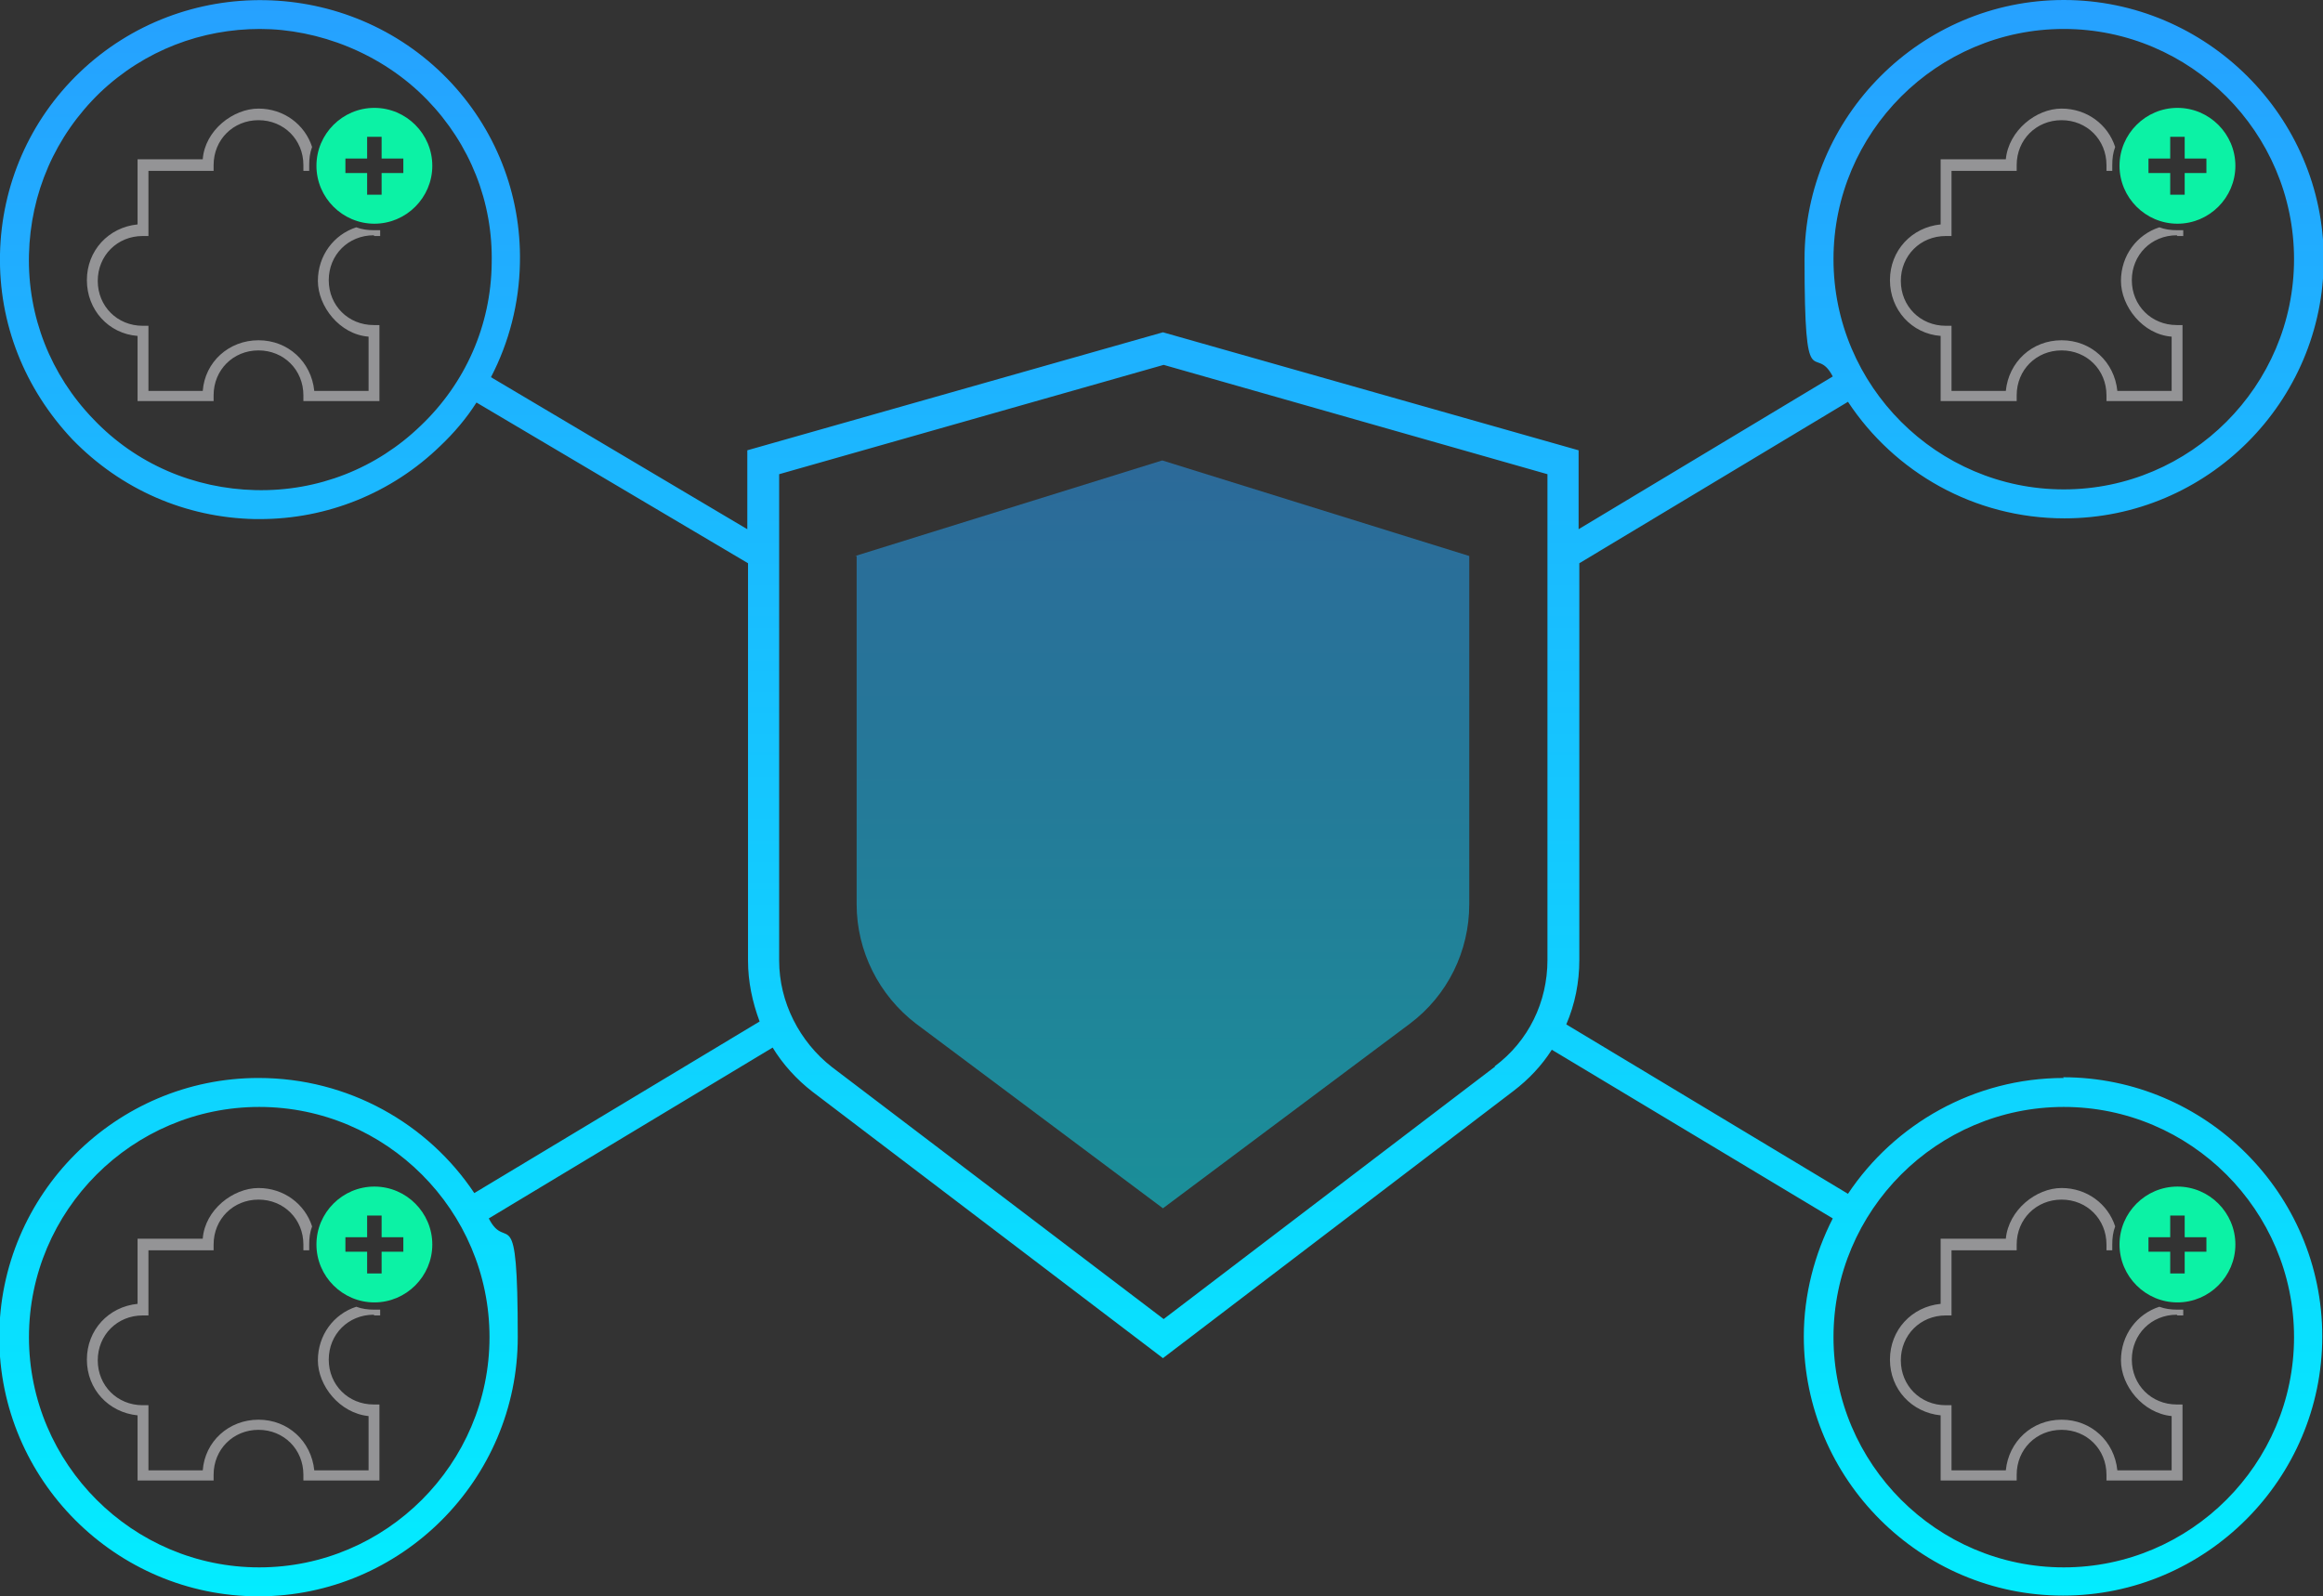
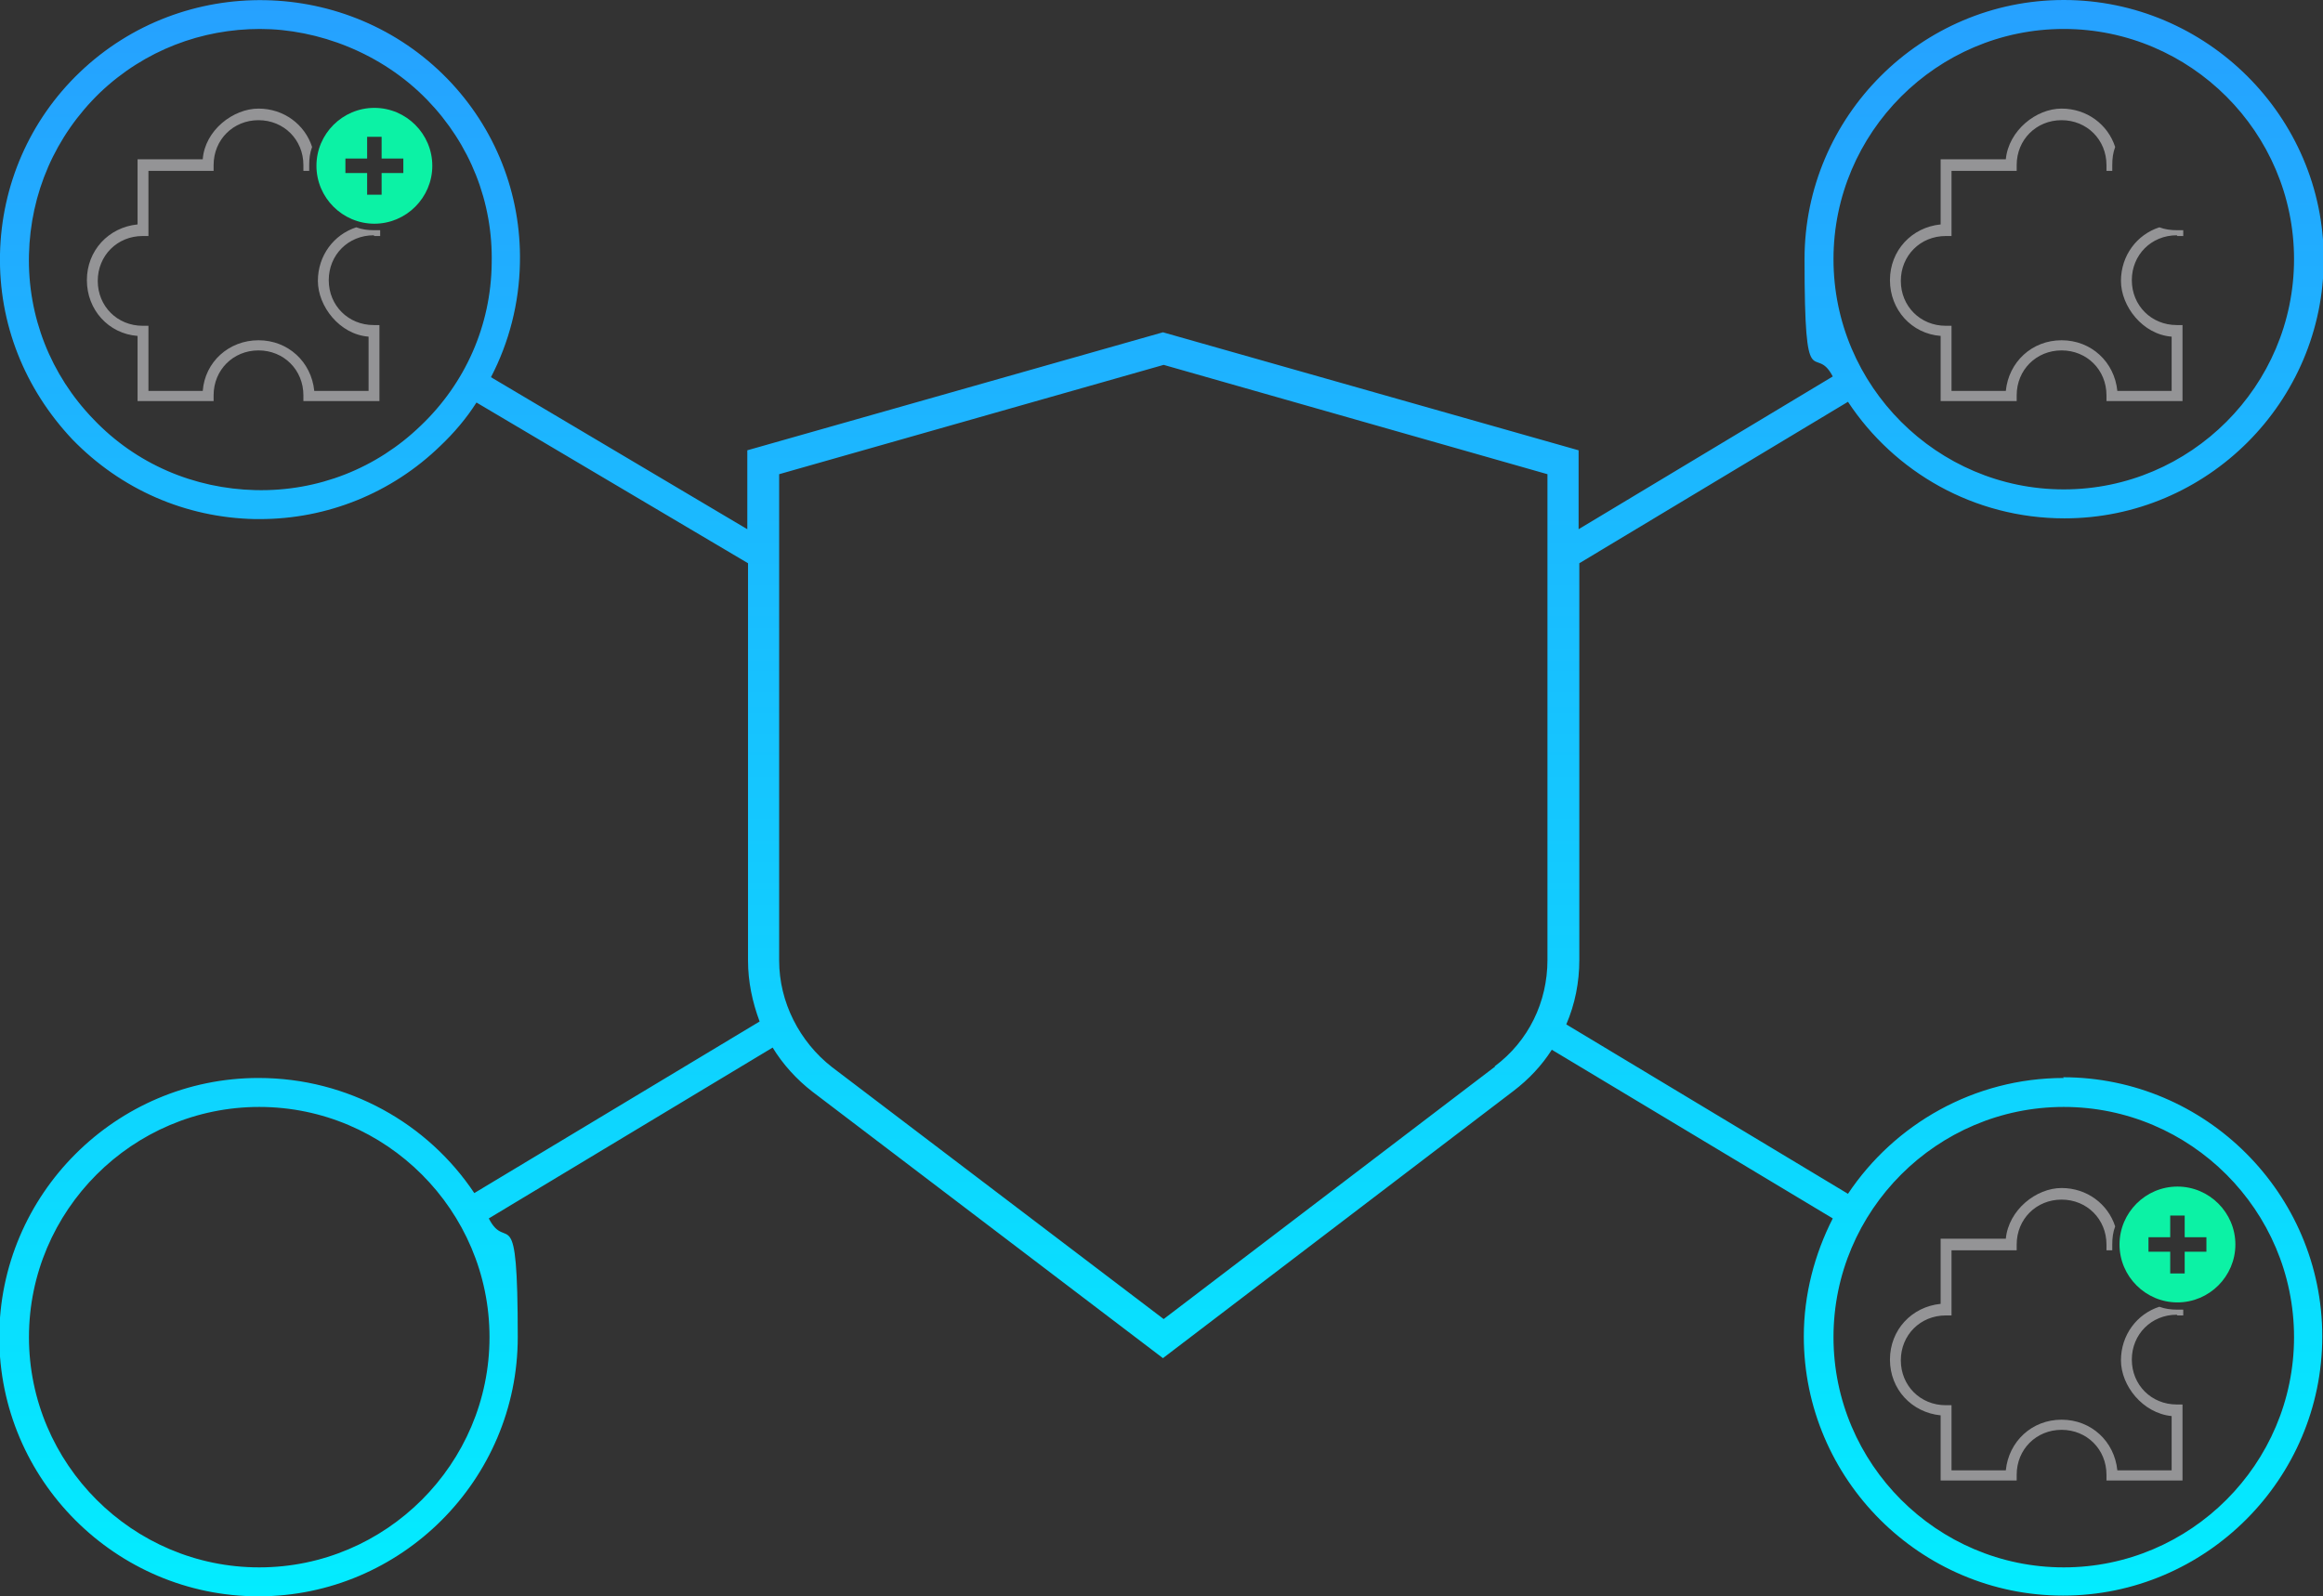
<svg xmlns="http://www.w3.org/2000/svg" xmlns:xlink="http://www.w3.org/1999/xlink" id="Layer_2" version="1.1" viewBox="0 0 320.8 220.5">
  <rect x="0" y="0" width="320.8" height="220.5" fill="#333333" stroke="none" />
  <defs>
    <style>
      .st0 {
        fill: url(#Gradients_11);
      }

      .st1, .st2 {
        opacity: .5;
      }

      .st3 {
        fill: #0cf2a5;
      }

      .st4 {
        fill: #f5f5fa;
        isolation: isolate;
      }

      .st2 {
        fill: url(#Gradients_1);
      }
    </style>
    <linearGradient id="Gradients_1" data-name="Gradients 1" x1="160.5" y1="63.6" x2="160.5" y2="166.9" gradientUnits="userSpaceOnUse">
      <stop offset="0" stop-color="#26a1ff" />
      <stop offset="1" stop-color="#03ecff" />
    </linearGradient>
    <linearGradient id="Gradients_11" data-name="Gradients 1" x1="160.4" y1="0" x2="160.4" y2="220.5" xlink:href="#Gradients_1" />
  </defs>
-   <path class="st2" d="M118.3,76.8v48.1c0,6.5,3.1,12.6,8.2,16.5l34.1,25.5,34.1-25.5c5.2-3.9,8.2-10,8.2-16.5v-48.1l-42.4-13.2-42.4,13.2h.2Z" />
  <path class="st0" d="M285,148.9c-12.4,0-23.4,6.4-29.8,16l-38.9-23.4c1.2-2.8,1.8-5.8,1.8-8.9v-54.8l37.1-22.3c6.4,9.7,17.4,16.1,29.9,16.1,19.7,0,35.8-16.1,35.8-35.8S304.7,0,285,0s-35.8,16.1-35.8,35.8,1.4,11.4,3.9,16.2l-35.1,21.1v-10.9l-57.4-16.3-57.4,16.3v10.9l-35.4-21c2.5-4.8,3.9-10.2,4-15.8.2-9.5-3.4-18.6-10-25.4C48.1-3.2,25.3-3.7,11,10,4.1,16.6.2,25.6,0,35.1c-.2,9.6,3.4,18.6,10,25.6,6.7,6.9,15.6,10.8,25.2,11,.2,0,.5,0,.7,0,9.3,0,18.2-3.6,24.9-10.1,1.9-1.8,3.6-3.8,5-6l37.5,22.2v54.9c0,2.9.6,5.7,1.6,8.4l-39.4,23.7c-6.4-9.6-17.4-15.9-29.8-15.9-19.7,0-35.8,16.1-35.8,35.8s16.1,35.8,35.8,35.8,35.8-16.1,35.8-35.8-1.5-11.5-4-16.4l39.2-23.6c1.4,2.3,3.3,4.4,5.5,6.1l48.4,36.8,48.4-36.9c2.1-1.6,3.9-3.5,5.3-5.7l38.8,23.3c-2.5,4.9-4,10.5-4,16.3,0,19.7,16.1,35.8,35.8,35.8s35.8-16.1,35.8-35.8-16.1-35.8-35.8-35.8ZM285,4c17.5,0,31.8,14.3,31.8,31.8s-14.3,31.8-31.8,31.8-31.8-14.3-31.8-31.8,14.3-31.8,31.8-31.8ZM58.1,58.8c-6.1,5.9-14.2,9.1-22.8,8.9-8.5-.2-16.5-3.6-22.4-9.8-5.9-6.1-9.1-14.2-8.9-22.7.2-8.5,3.6-16.4,9.8-22.4,6.2-5.9,14.1-8.8,22.1-8.8s16.8,3.3,23.1,9.8c5.9,6.1,9.1,14.1,8.9,22.6-.1,8.5-3.6,16.5-9.8,22.4ZM35.8,216.5c-17.5,0-31.8-14.3-31.8-31.8s14.3-31.8,31.8-31.8,31.8,14.3,31.8,31.8-14.3,31.8-31.8,31.8ZM206.5,147.3l-45.8,34.9-45.8-34.8c-4.5-3.5-7.3-9-7.3-14.7v-67.2l53.1-15.1,53,15.1v67.1c0,5.8-2.6,11.2-7.3,14.7ZM285,216.5c-17.5,0-31.8-14.3-31.8-31.8s14.3-31.8,31.8-31.8,31.8,14.3,31.8,31.8-14.3,31.8-31.8,31.8Z" />
  <g class="st1">
    <path class="st4" d="M300.7,32.6h.8v-.8c-.2,0-.5,0-.8,0-.9,0-1.7-.1-2.5-.4-3.1,1-5.3,3.9-5.3,7.4s3,7.4,7,7.7v7.5h-7.5c-.4-4-3.6-7-7.7-7s-7.3,3-7.7,7h-7.5v-9h-.8c-3.5,0-6.2-2.7-6.2-6.2s2.7-6.2,6.2-6.2h.8v-9h9v-.8c0-3.5,2.7-6.2,6.2-6.2s6.2,2.7,6.2,6.2v.8h.8c0-.2,0-.5,0-.8,0-.9.1-1.7.4-2.5-1-3.1-3.9-5.3-7.4-5.3s-7.3,3-7.7,7h-9v9c-4,.4-7,3.6-7,7.7s3,7.4,7,7.7v9h10.5v-.8c0-3.5,2.7-6.2,6.2-6.2s6.2,2.7,6.2,6.2v.8h10.5v-10.5h-.8c-3.5,0-6.2-2.7-6.2-6.2s2.7-6.2,6.2-6.2Z" />
  </g>
-   <path class="st3" d="M300.7,14.9c-4.4,0-8,3.6-8,8s3.6,8,8,8,8-3.6,8-8-3.6-8-8-8ZM304.7,23.9h-3v3h-2v-3h-3v-2h3v-3h2v3h3v2Z" />
  <g class="st1">
    <path class="st4" d="M300.7,181.7h.8v-.8c-.2,0-.5,0-.8,0-.9,0-1.7-.1-2.5-.4-3.1,1-5.3,3.9-5.3,7.4s3,7.3,7,7.7v7.5h-7.5c-.4-4-3.6-7-7.7-7s-7.3,3-7.7,7h-7.5v-9h-.8c-3.5,0-6.2-2.7-6.2-6.2s2.7-6.2,6.2-6.2h.8v-9h9v-.8c0-3.5,2.7-6.2,6.2-6.2s6.2,2.7,6.2,6.2v.8h.8c0-.2,0-.5,0-.8,0-.9.1-1.7.4-2.5-1-3.1-3.9-5.3-7.4-5.3s-7.3,3-7.7,7h-9v9c-4,.4-7,3.6-7,7.7s3,7.3,7,7.7v9h10.5v-.8c0-3.5,2.7-6.2,6.2-6.2s6.2,2.7,6.2,6.2v.8h10.5v-10.5h-.8c-3.5,0-6.2-2.7-6.2-6.2s2.7-6.2,6.2-6.2Z" />
  </g>
  <path class="st3" d="M300.7,163.9c-4.4,0-8,3.6-8,8s3.6,8,8,8,8-3.6,8-8-3.6-8-8-8ZM304.7,172.9h-3v3h-2v-3h-3v-2h3v-3h2v3h3v2Z" />
  <g class="st1">
-     <path class="st4" d="M51.7,181.7h.8v-.8c-.2,0-.5,0-.8,0-.9,0-1.7-.1-2.5-.4-3.1,1-5.3,3.9-5.3,7.4s3,7.3,7,7.7v7.5h-7.5c-.4-4-3.6-7-7.7-7s-7.4,3-7.7,7h-7.5v-9h-.8c-3.5,0-6.2-2.7-6.2-6.2s2.7-6.2,6.2-6.2h.8v-9h9v-.8c0-3.5,2.7-6.2,6.2-6.2s6.2,2.7,6.2,6.2v.8h.8c0-.2,0-.5,0-.8,0-.9.1-1.7.4-2.5-1-3.1-3.9-5.3-7.4-5.3s-7.4,3-7.7,7h-9v9c-4,.4-7,3.6-7,7.7s3,7.3,7,7.7v9h10.5v-.8c0-3.5,2.7-6.2,6.2-6.2s6.2,2.7,6.2,6.2v.8h10.5v-10.5h-.8c-3.5,0-6.2-2.7-6.2-6.2s2.7-6.2,6.2-6.2Z" />
-   </g>
-   <path class="st3" d="M51.7,163.9c-4.4,0-8,3.6-8,8s3.6,8,8,8,8-3.6,8-8-3.6-8-8-8ZM55.7,172.9h-3v3h-2v-3h-3v-2h3v-3h2v3h3v2Z" />
+     </g>
  <g class="st1">
    <path class="st4" d="M51.7,32.6h.8v-.8c-.2,0-.5,0-.8,0-.9,0-1.7-.1-2.5-.4-3.1,1-5.3,3.9-5.3,7.4s3,7.4,7,7.7v7.5h-7.5c-.4-4-3.6-7-7.7-7s-7.4,3-7.7,7h-7.5v-9h-.8c-3.5,0-6.2-2.7-6.2-6.2s2.7-6.2,6.2-6.2h.8v-9h9v-.8c0-3.5,2.7-6.2,6.2-6.2s6.2,2.7,6.2,6.2v.8h.8c0-.2,0-.5,0-.8,0-.9.1-1.7.4-2.5-1-3.1-3.9-5.3-7.4-5.3s-7.4,3-7.7,7h-9v9c-4,.4-7,3.6-7,7.7s3,7.4,7,7.7v9h10.5v-.8c0-3.5,2.7-6.2,6.2-6.2s6.2,2.7,6.2,6.2v.8h10.5v-10.5h-.8c-3.5,0-6.2-2.7-6.2-6.2s2.7-6.2,6.2-6.2Z" />
  </g>
  <path class="st3" d="M51.7,14.9c-4.4,0-8,3.6-8,8s3.6,8,8,8,8-3.6,8-8-3.6-8-8-8ZM55.7,23.9h-3v3h-2v-3h-3v-2h3v-3h2v3h3v2Z" />
</svg>